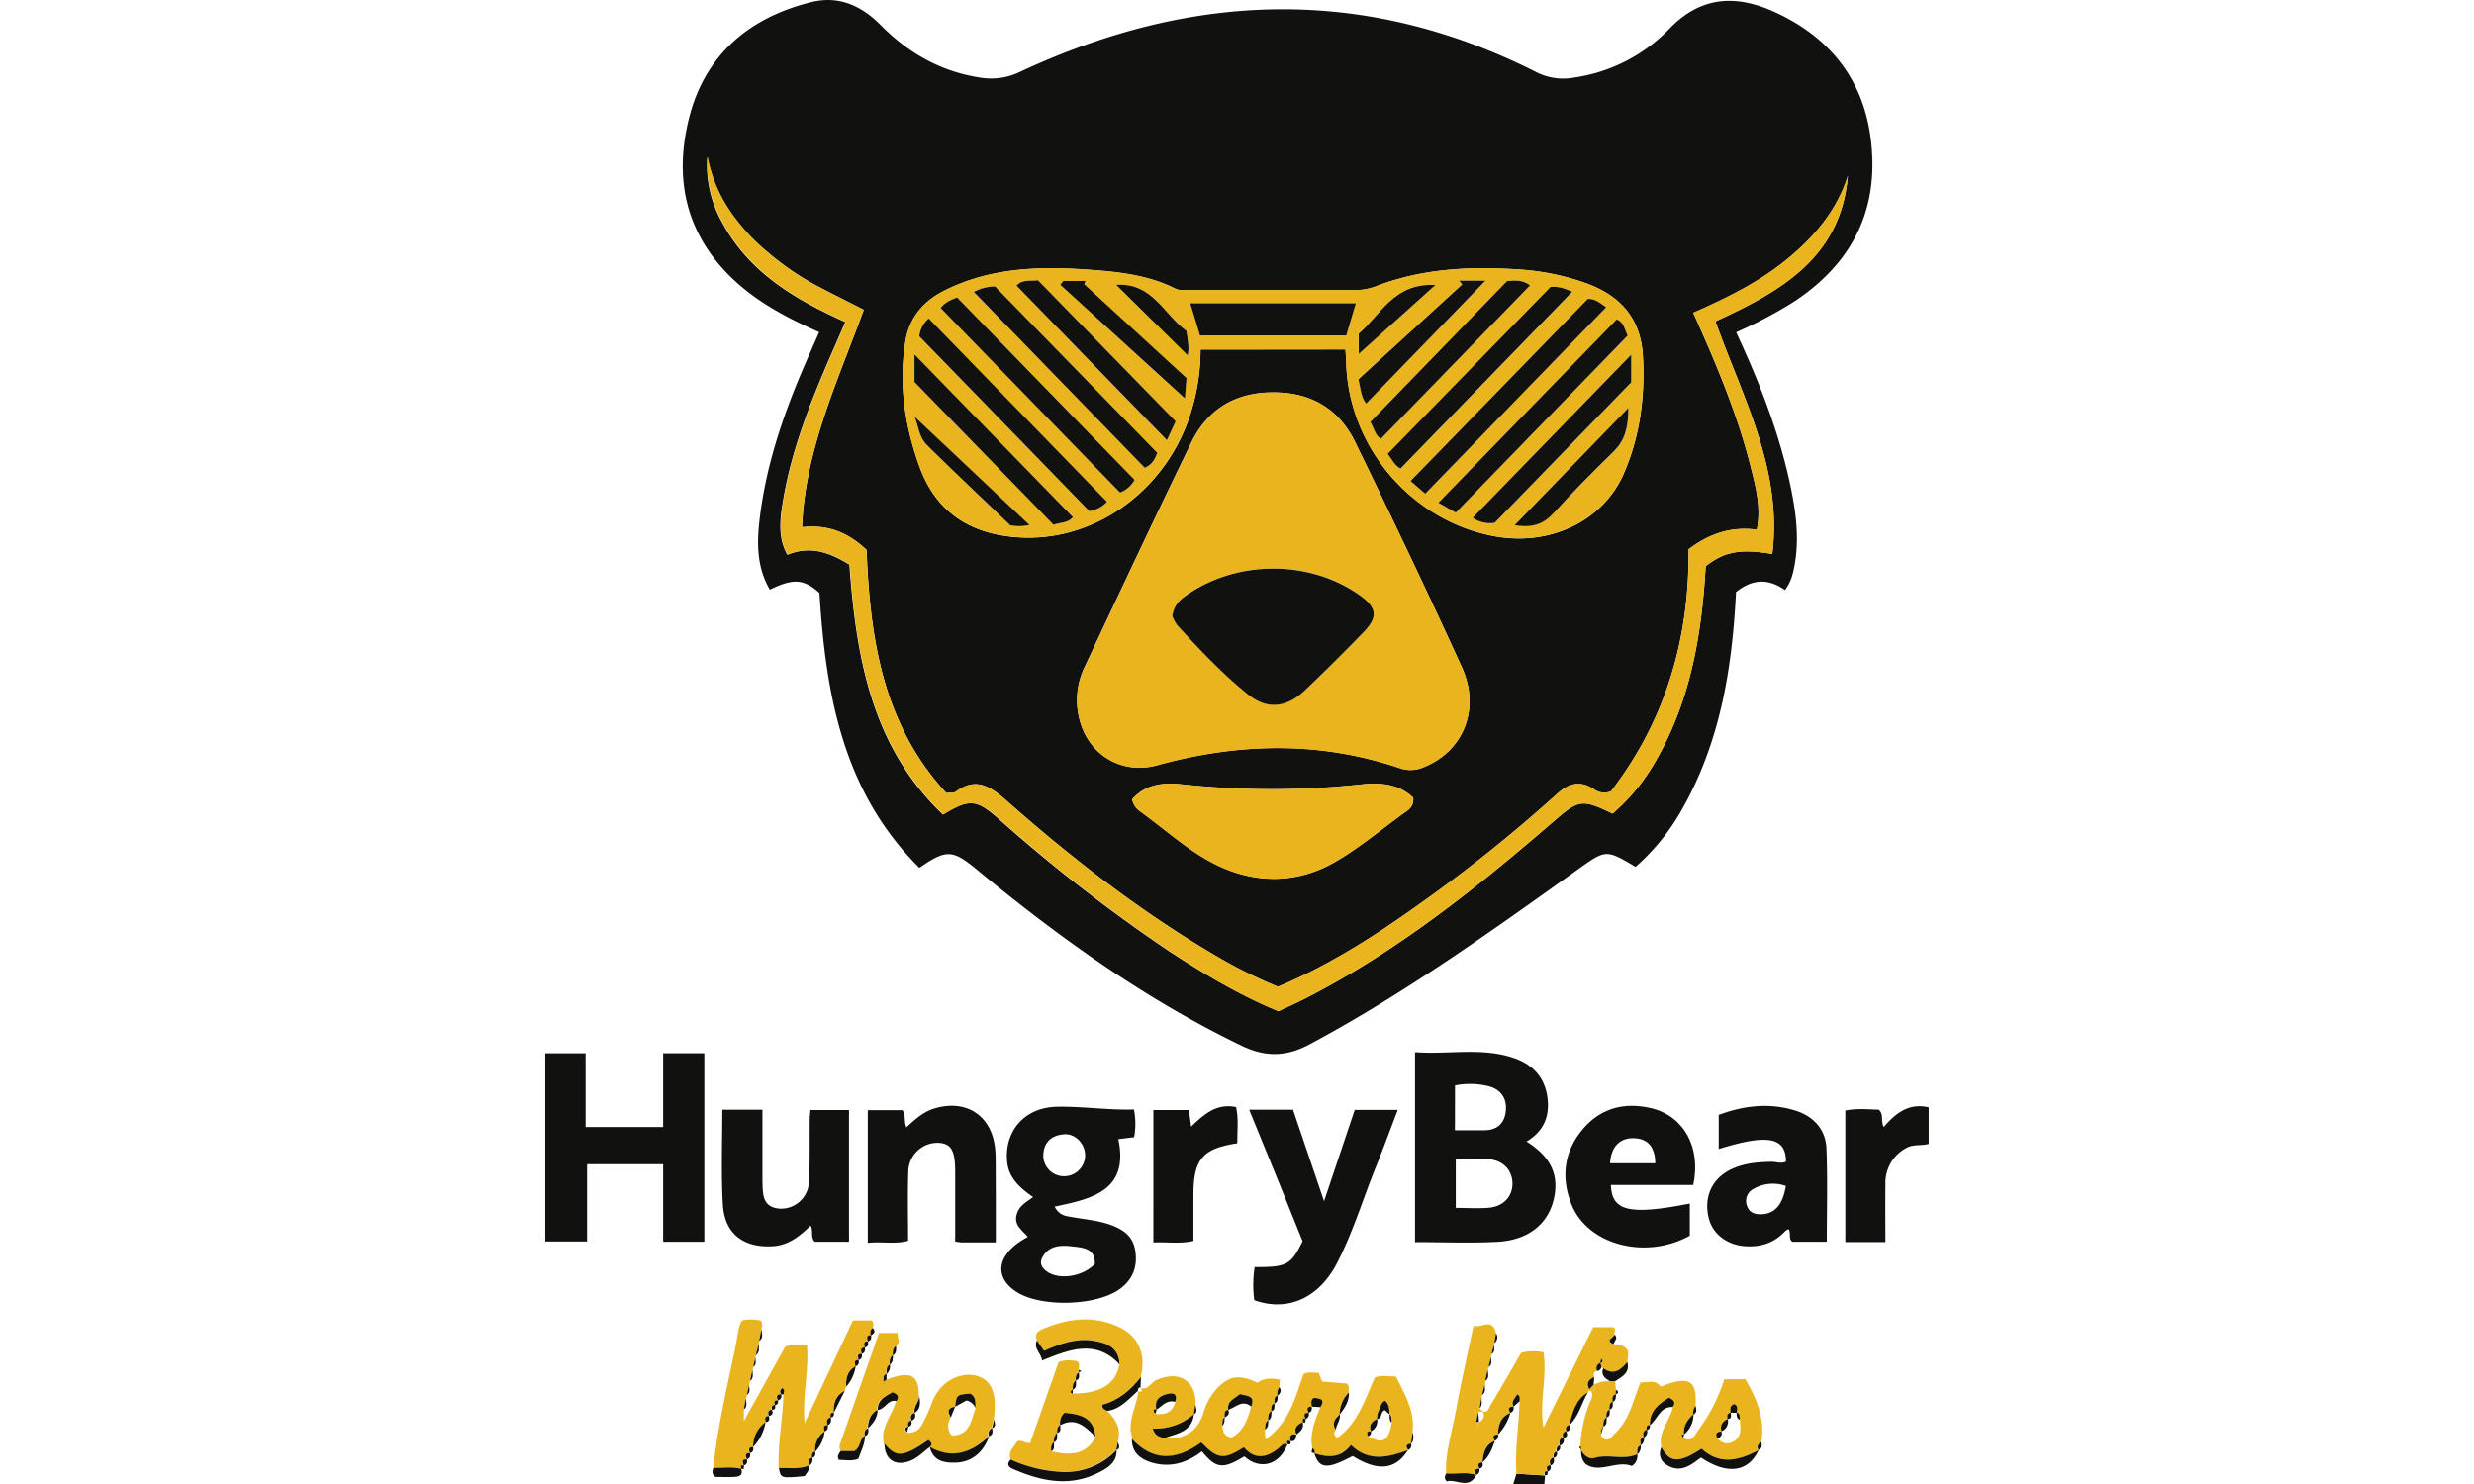
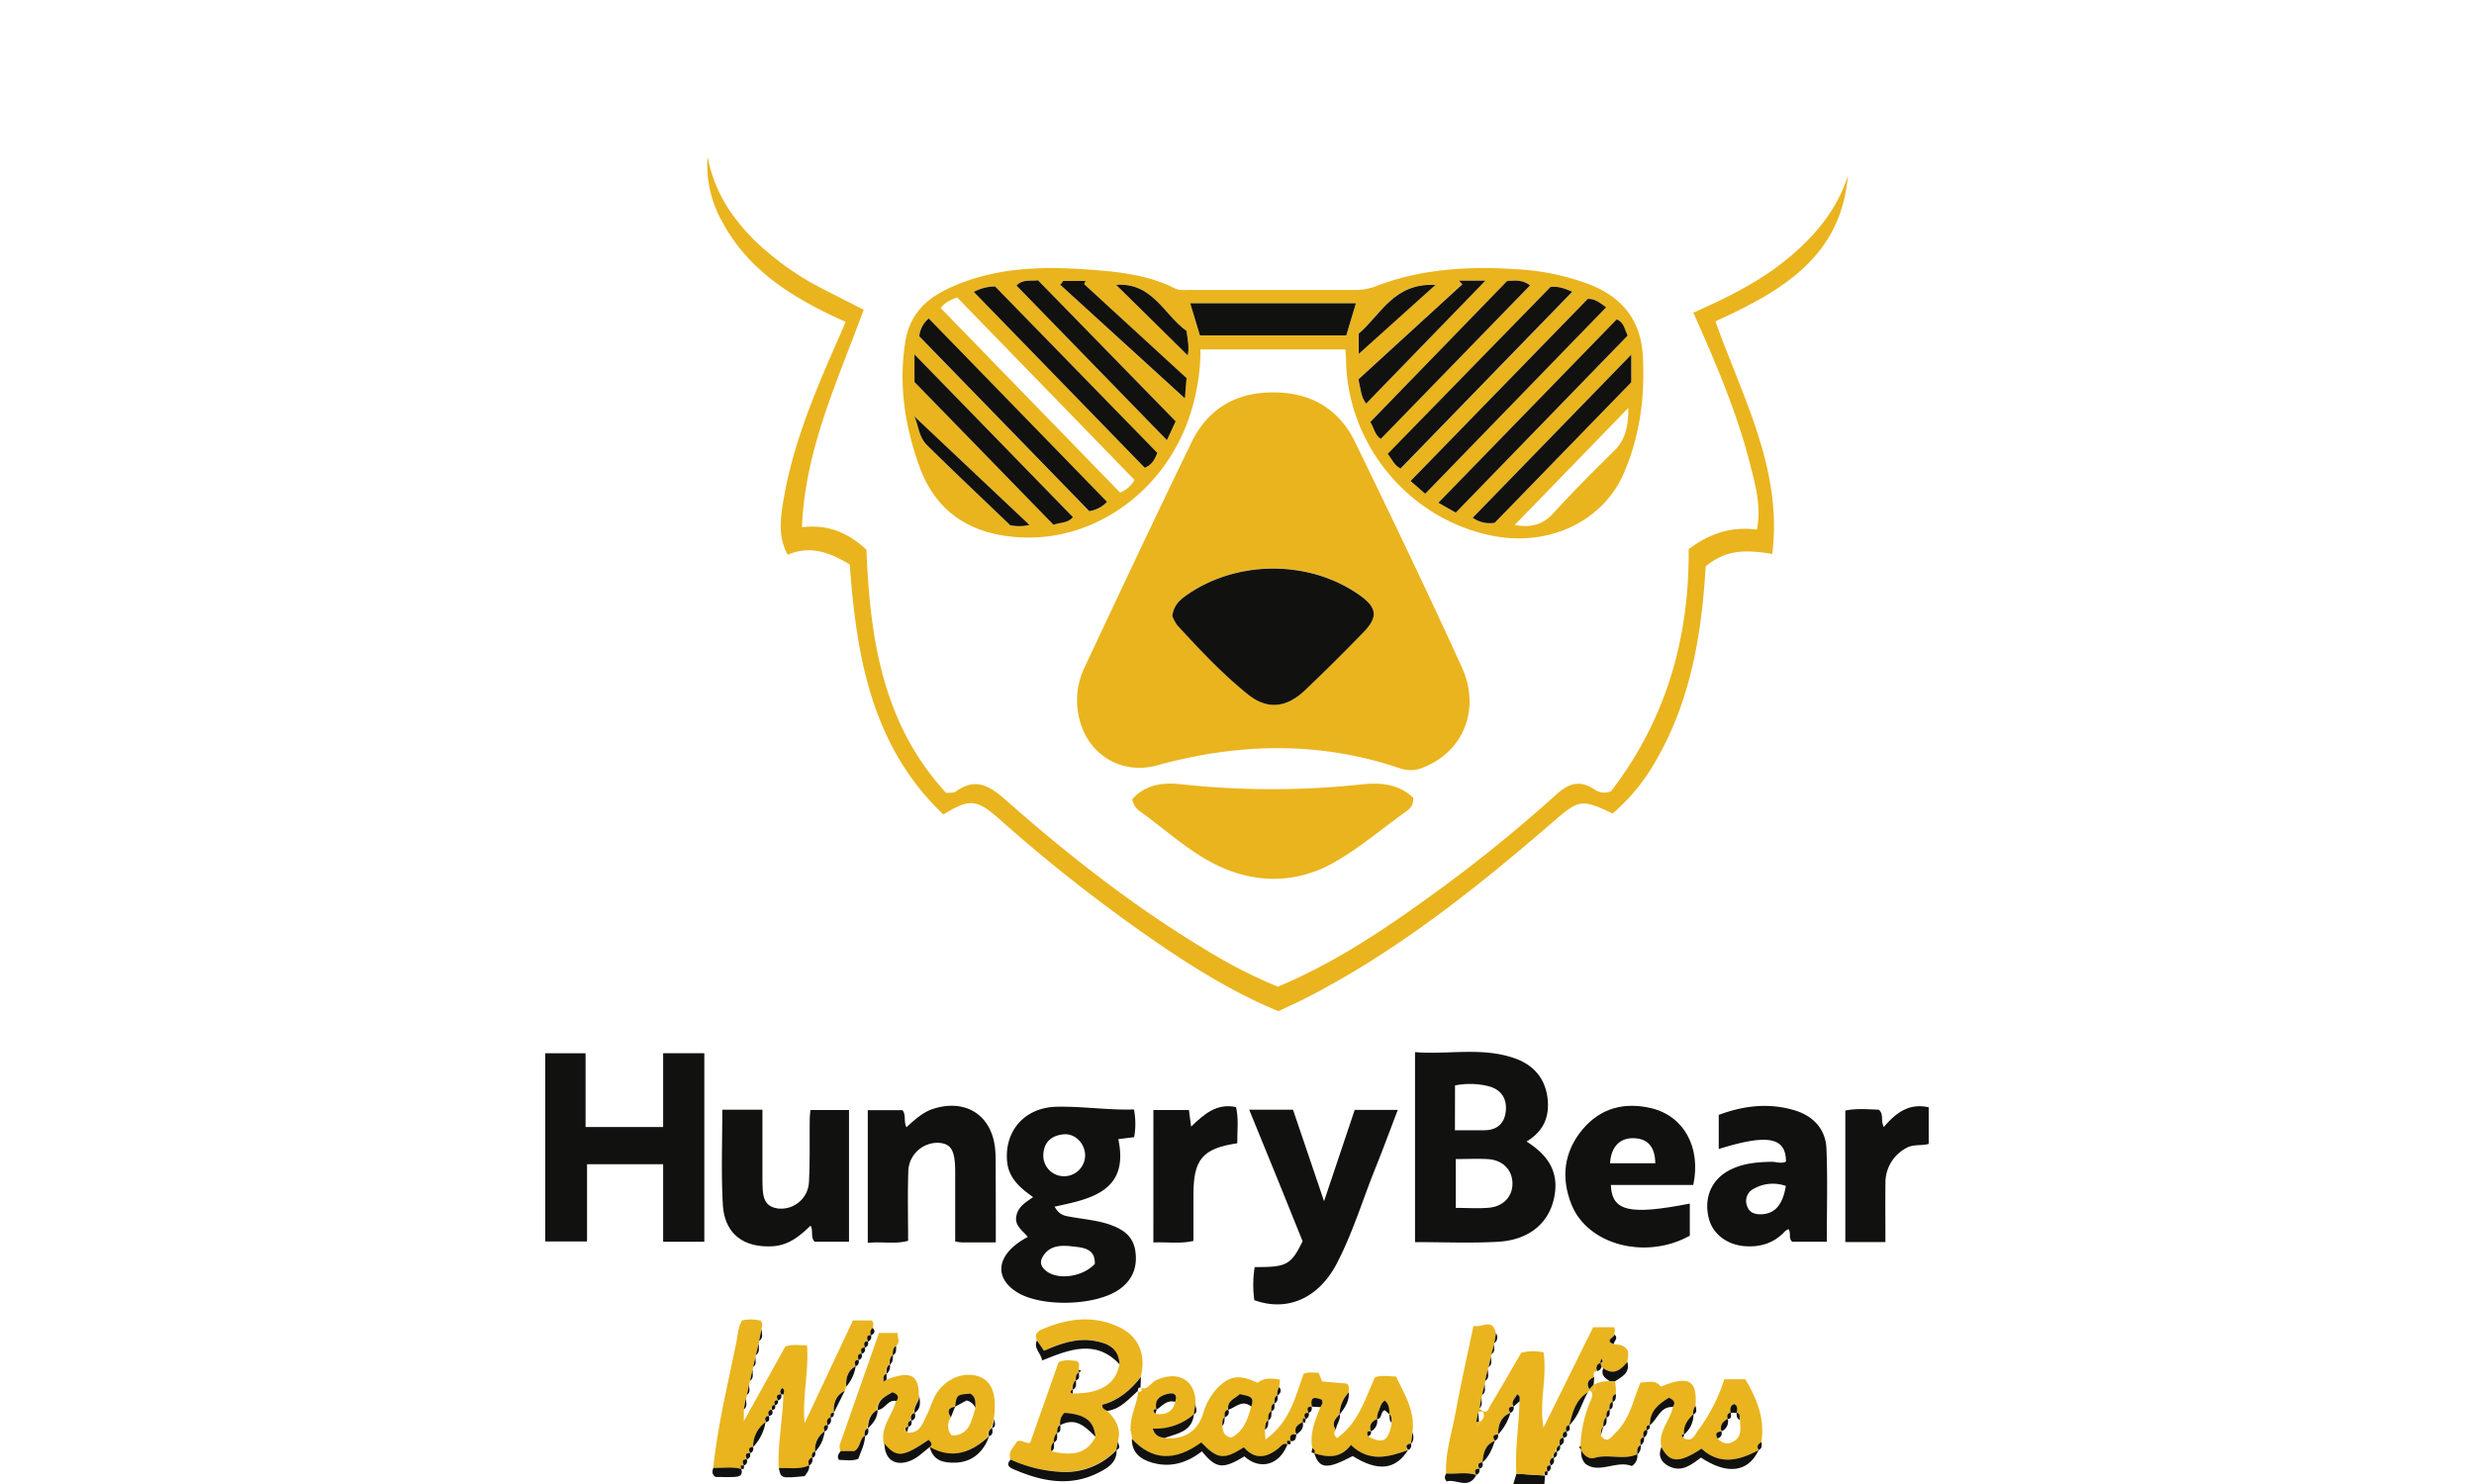
<svg xmlns="http://www.w3.org/2000/svg" viewBox="0 0 445.89 478.4" width="60" height="36">
  <defs>
    <style>.cls-1{fill:#111110;}.cls-2{fill:#e9b41e;}</style>
  </defs>
  <title>HungryBear Gaming</title>
  <g id="Слой_2" data-name="Слой 2">
    <g id="Слой_1-2" data-name="Слой 1">
      <path class="cls-1" d="M322.23,475.67,322,478.4H312l1-3.3Z" />
-       <path class="cls-1" d="M383.82,107.11c7.74,16.64,14.19,33.18,17.74,50.7,1.79,8.84,2.76,17.76.59,26.73a15.23,15.23,0,0,1-2.59,5.68c-5.14-3.64-10.32-3.8-15.79.66-1.21,24.23-5,48.23-17.42,70.06a70.52,70.52,0,0,1-14.95,18.51c-9.59-5.69-9.62-5.56-18.58.82-28,20-56,40.08-86.44,56.38-7.52,4-14.12,4.24-22,.44-31.08-15-58.85-34.93-85.34-56.8-7.72-6.37-9.78-6.59-18.46-.52C96,255.29,90.39,224,88.38,191.16c-5-4.51-8.41-4.8-16-1.08-4.75-8.13-4.13-16.94-2.91-25.61,2.43-17.25,8.27-33.52,15.28-49.39,1.13-2.57,2.26-5.13,3.53-8-10-4.45-19.37-9.32-27.25-16.61C45.23,75.82,41.26,57.58,46.49,37.5S66,5.5,85.94.64c8.67-2.12,16,1.22,22.14,7.43,8.91,9,19.37,15,32.08,16.94a21.31,21.31,0,0,0,12.91-1.87c55.36-25.85,110.86-27.88,166.21.05a19.1,19.1,0,0,0,12.4,1.8A53.16,53.16,0,0,0,362.25,9.31c10.4-10.8,21.88-11.12,34.6-5.15,19.49,9.15,29.79,24.63,30.81,45.91,1,20.62-8.36,36.13-25.39,47.3A145.66,145.66,0,0,1,383.82,107.11Zm-149.46,19.4c-11.68,0-20.8,5.21-26.1,16.08-11.72,24.07-23.07,48.31-34.47,72.53a24.57,24.57,0,0,0-1.55,17c3,11.46,13.82,17.64,25,14.55,26.09-7.2,52.17-7.86,78.08.92a10.49,10.49,0,0,0,7.71-.26c12.85-5.09,18.53-18.77,12.35-32.31-11.1-24.35-22.67-48.5-34.39-72.56C255.72,131.67,246.53,126.37,234.36,126.51Zm23.54-13.86c.09,1.61.2,2.91.24,4.21.72,27.21,21,51,47.65,56,18,3.38,35.26-4.88,41.92-20.4,5.14-12,6.79-24.61,6.06-37.61-.67-12.16-7.22-19.54-18.35-23.54a78.15,78.15,0,0,0-20.94-4.38c-15.72-1.12-31.3-.46-46.25,5.19a18.38,18.38,0,0,1-6.72,1.41c-18,0-36,0-54,0-1.48,0-3.17.17-4.41-.45-8.7-4.39-18.16-5.41-27.6-6.1-16.06-1.18-32-.75-46.85,6.72-6.72,3.39-11.3,8.62-12.55,16.37-2.24,13.84-.21,27.16,4.47,40.23,5.55,15.51,17.41,22.29,33,23,23.46,1,45.2-14.52,53.57-37.5a68.18,68.18,0,0,0,4.07-23.1Zm161.93-56c-3.59,11.4-11,20-20.07,27.32S380.53,96.17,370,100.84c7.31,16.37,14.11,32.29,18.36,49.13,1.69,6.68,3.58,13.45,2.12,20.81-8.65-1.16-15.7,1.52-22,6.32.29,29.28-7.68,55.46-25,78a5.52,5.52,0,0,1-5.5-.67c-4.51-2.9-8.09-2-12,1.61a479,479,0,0,1-42.42,34.13c-14.87,10.71-30.18,20.72-47.4,27.94a154.35,154.35,0,0,1-19.6-9.74c-24.41-14.25-46.63-31.5-67.77-50.16-5.24-4.62-9.9-7.86-16.51-2.95-.57.42-1.6.24-3,.4-20.47-22.16-24.6-49.82-25.71-78.39-6.34-5.89-12.67-8.18-20.79-7.31,1-25.05,11.57-47.27,19.89-70.09C97.09,97,91.74,94.38,86.48,91.56A88.32,88.32,0,0,1,71.73,81.32,63.77,63.77,0,0,1,59.32,67.7a46.77,46.77,0,0,1-7.08-17.14A37.18,37.18,0,0,0,57,71.68c8.67,16.17,23.52,24.88,39.7,32.13-1.09,2.5-2.07,4.78-3.06,7.05-7.24,16.47-14.16,33.07-17.08,51-.92,5.65-1.62,11.5,1.46,17,7.57-3.13,13.84-.6,20,3.16,2.21,29.95,7.15,58.7,30.17,80.6,8.52-5.21,10.8-4.94,18,1.43a516.63,516.63,0,0,0,54.83,42.56C212.36,314,223.91,320.9,236.29,326c3.13-1.48,6-2.76,8.84-4.21,29.28-15,54.8-35.33,79.53-56.71,8.49-7.35,9.26-7.6,19.33-2.79A63.52,63.52,0,0,0,358.07,245c11.17-19.41,14.66-40.81,15.93-62.47,5.94-4.69,11.15-5.71,21.46-3.94,3.37-27.43-9.68-50.67-18.32-75C398.24,93.94,417.64,82.94,419.82,56.64ZM189.17,257.69a5.93,5.93,0,0,0,2.55,3.87c8.1,5.84,15.64,12.85,24.48,17.2,12.42,6.1,25.93,6.27,38.3-.86,7.75-4.47,14.7-10.32,22-15.6,1.57-1.14,3.5-2.13,3.25-5.12-4.47-4.36-10.38-4.95-16.36-4.33a271.43,271.43,0,0,1-58.28,0C199.36,252.2,193.46,252.75,189.17,257.69Z" />
      <path class="cls-1" d="M316.26,368c6.47,4.07,10.2,9.16,9.13,16.73-1.28,9.09-7.87,15-18.39,15.59-8.77.48-17.58.1-26.68.1V339.18c10.76.85,21.5-1.69,32,1.94,5.93,2.05,9.79,6.2,10.67,12.61C323.77,359.67,322,364.55,316.26,368Zm-22.81,5.63v15.76c3.84,0,7.33.26,10.76-.06,4.8-.45,7.73-3.89,7.5-8.21-.21-4.13-3.21-7.14-7.83-7.45C300.46,373.47,297,373.65,293.45,373.65Zm-.27-9.27h9.39c4.17,0,6.59-2.15,7-6.17s-1.47-7-5.67-8.06a25,25,0,0,0-10.69-.22Z" />
      <path class="cls-1" d="M13,363.32h25V339.53H51.27v60.78H38v-25H13.47v24.9H0V339.54H13Z" />
      <path class="cls-1" d="M189.73,357.66a24.09,24.09,0,0,1,.07,8.93l-5.11.64c3.56,16.7-8.68,19.26-20.53,21.75,1.66,3.08,3.78,3,5.69,3.39,4.25.75,8.58,1.08,12.67,2.61s7,3.8,7.66,8.32c.73,5-.77,9.18-5,12.24-7.55,5.5-25.58,6-33.4.86-7.55-4.92-6.06-12.49,3.73-17.63-1.6-2.11-4.4-3.59-3.64-6.94.67-3,3-4.22,5.37-5.92-4.19-2.94-7.94-6.11-8.4-11.63-.8-9.69,5.62-17.3,16.09-17.5C173.17,356.62,181.42,357.92,189.73,357.66ZM174,372.51c0-3.81-3.16-7.17-6.9-6.84-3.91.35-6.42,2.48-6.58,6.66a6.65,6.65,0,0,0,6.38,6.85A6.78,6.78,0,0,0,174,372.51Zm3.12,35c.18-5.25-4-5.32-7.48-5.73-3.7-.44-7.51-.21-9.5,3.72-1,1.95.18,3.54,1.87,4.62C166.07,412.67,173.36,411.44,177.12,407.47Z" />
      <path class="cls-2" d="M247.21,466.86c-.89-4.77.88-9,2.64-13.24.28-.71,1.08-1.32.38-2.43-2-.69-3.87-1.25-3.17,2.27l0,0c-1.75,0-1.45,1-1,2l0,0c-1.72,0-1.57.91-1,2l0,0-.89-.2-.08,1.28,0,0c-1.63.83-3.1,1.75-2,4l0,.06c-1.84-.42-2.17.54-1.88,2.06l0,0c-1-.36-1.29,0-.89.94l0,.08c-1.43-.6-2.1.68-2.9,1.32-3.88,3.09-7.63,3.73-11.11-.35-6.55,4.12-8.46,3.88-13.74-1.58-8.59,6.24-15.81,5.87-22.39-1.15l-.5-2.89,0,.28c-.41-4.53,2.07-8.51,2.44-12.89l-.09.06c.44.2.88.4,1.21-.19-.06-.29-.13-.59-.2-.89l-.1.05c2.36.72,3.19-1.67,4.82-2.44,7.28-3.47,13.07,0,12.84,7.83L209,456l.06-.08a18.73,18.73,0,0,1-13.28,4.64c.81,2.56,2.36,2.71,3.78,3.07,6.35.52,10.58-2.08,12.47-7.92a20,20,0,0,1,4.52-8.17c4-4.08,7.06-4.53,13.05-1.78,2.1-1.68,4.52-1.47,7.19-1-.08.83-.16,1.62-.24,2.41a3.44,3.44,0,0,0-.58,2.79l0-.1c-1.29.49-1.07,1.58-1,2.6l.05-.09c-1.32.48-1,1.6-1,2.6l.05-.1c-1.19.74-1,1.95-1.06,3.09l0-.09c-1.16.71-.88,2-1.09,3l.2,3.16c7.79-5.51,9.58-13.54,12.26-21.06,1.55-.92,3.22-.34,4.88-.46l1.1,2.82,7.91.69c1.11.81.55,1.9.7,2.83a10.3,10.3,0,0,0-3,7.13l.06-.1c-1.41,1.44-2.83,2.88-1.26,5.06-.41.7-1,1.4.41,2.65,6.77-4.75,9-12.43,12.22-19.57,2-.76,4.18-.35,6.79-.27,2.68,5.61,6.21,11.07,5.3,18l-.52,3.77,0-.09c-1.48.15-2,.75-1,2.07l0,0c-6.3,2.27-12.57,4-18.4-1.65-3.4,4.46-7.53,4-11.8,2.7v-.05C248.26,467.68,247.86,467.22,247.21,466.86Zm18.88-5.41c-1.5-.27-1.2.68-1,1.53,4.89,2.67,6.66,1.68,7.75-4.33-.11-1,.18-2.06-.78-2.79l0,.07c0-1.63-.09-3.21-1.47-4.4-1.43.81-1.49,2.43-2.16,3.67a7,7,0,0,0-.37,2.29l0,0c-1.73.81-2.72,2-2,4Zm-69-7c-.24-.05-.6-.24-.7-.14-.63.58-.12,1,.26,1.47,3.16.42,5.53-.47,6.41-3.84.79-1.92,0-3.05-1.91-2.68-2.63.53-4.93,1.75-4.06,5.2Zm23,0c-1.51.32-1.13,1.5-1.14,2.5l.06-.09c-1,.72-.7,1.82-.81,2.8.24,1.61.37,3.3,2.91,3.78,3.93-2,5.3-5.87,6.39-10,1.42-3.71-1.45-3.38-3.68-4-1.61,1.52-4.17,2.11-3.76,5.08Z" />
      <path class="cls-1" d="M226.87,357.74H241l10,29.5,9.88-29.44h13.88c-2.43,6.36-4.69,12.52-7.14,18.6-4.16,10.31-7.35,21-12.51,30.92-5.87,11.25-16,15.66-26.59,11.81a36.67,36.67,0,0,1,.12-10.67c10.33.06,11.68-.65,15.45-8.32-2.77-6.86-5.61-13.94-8.48-21S229.88,365.1,226.87,357.74Z" />
      <path class="cls-1" d="M370,382H343.43c.33,8.51,6,9.8,25.45,6v10.35c-14.1,7.86-32.85,3.06-38.11-10-3.5-8.69-2.48-17.13,3.62-24.35,5.78-6.84,13.46-8.8,22.12-6.74C366.92,359.79,372.57,369.82,370,382ZM357.76,375c-.1-5.23-2.34-7.85-6.71-8.07-4.65-.23-7.55,2.68-7.88,8.07Z" />
      <path class="cls-1" d="M57.07,357.74H70q0,9.61,0,19.22c0,1.33,0,2.67,0,4,.15,3.85-.11,8.06,5.26,8.65A9,9,0,0,0,85,380.94c.34-6.64.17-13.31.24-20,0-1,.13-1.92.22-3.1H97.9V400.3H86.82c-1.42-1.56-.33-3.41-1.3-5.2-3.49,3.4-7.15,6.38-12.29,6.66-9.48.52-15.56-4.18-16-13.67C56.67,378.15,57.07,368.17,57.07,357.74Z" />
      <path class="cls-1" d="M145.21,400.52c-3.94,0-7.41,0-10.88,0a20.17,20.17,0,0,1-2.21-.28c0-7.59,0-15,0-22.46,0-6.92-1.28-9.16-5.46-9.37a9.43,9.43,0,0,0-9.65,9.38c-.25,7.3-.06,14.62-.06,22.21-4.23,1.17-8.48.16-13,.67V357.89h11.16c1.28,1.49.32,3.5,1.29,5.5,2.71-2.44,5.32-4.91,8.85-6,10.45-3.24,18.8,2.28,19.76,13.17.12,1.32.15,2.66.15,4C145.21,383,145.21,391.47,145.21,400.52Z" />
      <path class="cls-1" d="M399.87,374.48c0-7.9-5.89-9-21.67-4.07v-11c8-3,16.27-4,24.66-1.41,5.91,1.85,9.81,6.07,10.06,12.31.4,9.91.11,19.86.11,30h-11.1c-1.34-.94-.35-2.74-1.21-4.08a4.46,4.46,0,0,0-1.13.67c-3.53,3.84-7.95,5.22-13,4.83-5.65-.42-10.21-3.85-11.52-8.72-1.69-6.25.39-12,5.6-15.21,4.41-2.69,9.36-3.15,14.38-3.27C396.64,374.48,398.28,375.25,399.87,374.48Zm0,7.85a12.49,12.49,0,0,0-10.36.88,4.38,4.38,0,0,0-2.19,5.53c.72,2.21,2.56,2.81,4.77,2.7C396.3,391.22,398.82,388.42,399.83,382.33Z" />
      <path class="cls-2" d="M322.23,475.67,313,475.1c-.56-7.84.84-15.6,1-23.41-.09-.7.44-1.54-.82-2.24-.5,1.34-2.13,2.17-1.14,4v0c-1.61,0-1.88.74-1,2h0c-3.15,1.3-3.94,4-4,7l0,0c-1.58.05-1.85.77-1,2h0c-3.17,1.3-3.78,4.05-4,7l0,0c-1.64,0-1.56.91-1,2l0,0c-1.64,0-1.71.83-1,2h0c-3.19-1.09-6.48-.21-9.71-.49-.27-6.86,1.94-13.34,3.14-20,1.64-9.09,3.72-18.11,5.7-27.58,2.54.91,6-2.74,7.22,2.33l-.55,3.2,0,.34-.89,3.22a.5.5,0,0,1-.13.67l-.84,3.51a.46.46,0,0,1-.19.64l-.88,3.84a.86.86,0,0,1-.09.9l-.88,3.58a.54.54,0,0,1-.16.68L301.1,454c2.47,2.76,3-.2,3.8-1.44,3.36-5.52,6.55-11.15,9.65-16.48a15.59,15.59,0,0,1,7.18-.12c1.24,8-1.46,16,0,24.25l16-32.35h6.64c.73.77.19,1.58.16,2.36,0,1.05-3.31,1.84-.25,3.13,1.37.21,2.93-.18,4.47,1.84.55.77.14,2.36,0,3.92-2.11,2.55-4.4,4.38-7.77,2a.87.87,0,0,1-.55-.51l-.35-1.11c.74-.29,1-.7.23-1.42l-.31,1.36a1.72,1.72,0,0,0-.93,2.57l0-.07c-1.21.26-1.34,1.06-1,2.07l0,0c-1.88.79-2.69,2-1.57,4a.49.49,0,0,0,.49.54l0-.07c-.62-.4-.75.18-1,.5-4,2.41-4.9,6.57-6,10.62l0-.06c-1.28.22-1.28,1.08-1,2.06l0-.05c-1.27.22-1.33,1-1,2.05l0-.05c-1.45.39-1.3,1.45-1.07,2.54l0-.09c-1.1.32-1.25,1.12-1.05,2.09l.05-.09c-1.1.32-1.25,1.12-1.05,2.09l.05-.08c-1.49.4-1.41,1.43-1,2.58l0-.06c-1.74,0-1.19,1.12-1,2.06l0,0c-1.11-.32-1.07.35-.95,1.1ZM301,458.34l-.07.11a2.34,2.34,0,0,0,1.54-2.57c-.09-1.13-1-.81-1.75-.68l-.72,3.33.64,1.79Z" />
      <path class="cls-2" d="M92,457l.05-.09c-1.44.42-1.36,1.45-1,2.58l0-.06c-1.74,0-1.19,1.12-1.06,2.06l0-.07A7,7,0,0,0,87,468l0-.1c-1.13.31-1.23,1.14-1,2.1l.05-.09c-1.44.42-1.28,1.48-1.05,2.58l0-.07c-3.16,1.38-6.5.78-9.77.85-.34-8,1.36-15.84,1.52-23.8.1-.73.45-1.52-.49-2-.59.59-.88,1.24-.27,2l0,0c-1.64,0-1.7.84-1,2l0,0c-1.36-.15-1.25.67-1,1.56l0-.05c-1.13,0-1.19.71-1,1.56l0,0c-1.44.11-1.37,1-1,2l0,0c-1.48.11-1.3,1-1,2l0,0a9.6,9.6,0,0,0-4,8l0-.05c-1.65,0-1.46,1-1,2l0,0c-1.83-.07-1.44,1-1,2l0,0c-1.83-.07-1.44,1-1,2l0,0H63l.15,1.08v0c-3-.8-6-.23-9-.31,1.42-13.7,4.7-27.06,7.44-40.52.49-2.39.53-4.93,1.86-7.07a13,13,0,0,1,5.95.07c.91.93.37,1.9.29,2.84l-.79,3.77a.68.68,0,0,1-.11.77l-.94,3.81-.07.42-.8,3.32a.6.6,0,0,1-.21.76l-.8,3.78-.23,1.09L65,449.64a.86.86,0,0,1-.27.9L64,454.37v3.77l13.37-24.05c2.37-.82,4.49-.39,7-.39.63,8.49-1.57,16.63-.78,25.1l15.58-33.14h6c.93.86.51,1.67.39,2.45a1.81,1.81,0,0,0-.53,2.35l0-.06c-1.79,0-1.25,1.09-1,2.06l0-.06c-1.74,0-1.19,1.12-1,2.06l0-.06c-1.74,0-1.19,1.12-1,2.06l0-.06c-1.74,0-1.19,1.12-1,2.06l0-.06c-1.74,0-1.19,1.12-1,2.06l0-.06c-2.66,1.42-3.17,3.84-3.05,6.56l-.47,1.42c-3,1.46-3.73,4-3.53,7.08l0-.08C91.83,455.33,91.9,456.13,92,457Z" />
      <path class="cls-2" d="M342,457l.05-.1c-1.06.78-1.06,1.93-1.07,3.07h0c-.86.76-.66,1.82-.77,2.79,2.08,2.93,3.48.33,4.67-.8,3.18-3,4.79-7.06,6.19-11.15.59-1.7,1.24-3.38,1.89-5.14,2.37.05,4.71-1.09,6.55,1.32,9.07-3.6,11.79-2.14,11.21,6.24A3.58,3.58,0,0,0,370,456l.06-.1c-1.9,1.79-3.32,3.8-3.06,6.59l.06-.07c-1.22.06-.77.57-.29,1.09,2.9,1.73,3.72-1,4.83-2.47A55.79,55.79,0,0,0,380,444.63h6.76c3.71,6.22,6.38,12.71,5.2,20.22-.95.65-1.7,1.37-.88,2.61h0c-6.32,3.44-12.63,4.94-18.42-.44-7.3,4.8-10.28,4.61-12.93-.52-1.17-5,2.8-8.51,3.7-12.91.83-1.13.84-2.09-1.22-3-3.15,2-6.25,4.17-6.16,8.89l0-.06c-1.25-.07-1.17.74-1,1.58l.05-.09c-1.46.4-1.22,1.51-1.07,2.58l.05-.09c-1.63.33-1,1.61-1.08,2.58l0-.1c-1.38.65-1,1.93-1.08,3v-.06c-4.43,2.06-9.23-.18-13.82,1.22-1.68.51-3.68-1-4.5-3a41.7,41.7,0,0,1,2.88-14.49c.49-1.29,1.52-2.64.52-4.16l0,.07c1.63-.09,1.3-1.09,1-2.1l-.08.08a9,9,0,0,1,5.2-1.13h1.69l.27,2.75-.06,1.42.06-.09c-1.41.43-1,1.59-1.06,2.59l0-.1c-1.19.53-1.1,1.57-1,2.6l.06-.1C341.82,454.86,341.95,455.93,342,457Zm40.09-1.56c-1.25.25-1.26,1.11-1,2.09l0-.06c-1.65.86-2.64,2-2,4v0c-1.73.08-2.06.7-1.25,2.29,1.53,1.51,3.2,2.09,5.2.88,2.81-1.7,2.06-4.42,2-6.94-.24-.84.29-2-1.07-2.36l.05.08c.1-1,.49-2.18-.83-2.79-1.46.56-1.3,1.69-1.18,2.82Z" />
      <path class="cls-2" d="M150,470.52c-1.09-2.71,1.25-4.08,2-5.79,1.62-.84,2.69.77,4.29.37l9.17-26c2-.87,4-.55,5.84-.35,1.26.75.52,1.84.66,2.74a5,5,0,0,0,0,.91l.05-.08c-1.11.56-1.09,1.58-1,2.6l.05-.11c-1.07.79-1.13,1.92-1.06,3.1l.05-.1c-.4.47-1.34.94,0,1.4,8.88.09,13.94-3.09,15-9.46-.19-5.35-4-6.87-8.32-7.58-5.63-.93-10.8,1-16,3.22l-2.3-3.32c-.66-1.71-.06-2.78,1.59-3.49,8.21-3.54,16.53-4.73,24.9-.78,6.37,3,8.81,8.9,7,16-3.29,4.31-7.27,7.69-12.48,9-.06,1.49,1,1.5,1.59,2,2.86,2.65,4.63,5.7,3.55,9.78l-.6,2.84.05-.08a22.57,22.57,0,0,1-17.33,7.11A44.79,44.79,0,0,1,150,470.52ZM166,459.36c-1.12.56-1.08,1.58-1,2.6l0-.11A3.78,3.78,0,0,0,164,465l.06-.11a2.88,2.88,0,0,0-.85,3c7.5,1.68,11.53.34,14.16-4.72-.56-5.09-3.16-7.11-10-7.7a4.31,4.31,0,0,0-1.38,4Z" />
      <path class="cls-2" d="M103,463l.05-.1c-1.91,1-1.19,3.65-3.46,4.94H95.21a3.17,3.17,0,0,1,0-2.88c4.08-11.73,8.21-23.44,12.36-35.26h6.05c-.32,1.38,1.09,2.84-.56,4.2-1.11.77-1.1,1.93-1.06,3.09l0-.09c-1.16.76-1.06,1.94-1.05,3.09l0-.09c-1.23.72-1.07,1.91-1.06,3.06l0-.06c-1.28.5-.92,1.6-1,2.56l-.29.38.26-.4,1-.63c7.76-3,10.5-1.7,10.55,5,.21,2.08-2,3.54-1.46,5.71l0-.07c-1.38.43-1.46,1.39-1,2.55l0-.07c-1.21.25-1.32,1.07-1,2.07l0-.06c-1.62.23-1,1.07-.5,1.87,4.32.48,5.19-3,6.6-5.81,1.11-2.2,1.73-4.67,3-6.72,3.18-5,9-7.2,13.67-5.55q6.5,2.3,4.84,13.65l-.73,3.12.06-.1a1.85,1.85,0,0,0-1,2.6l0,0c-5.62,5.27-11.78,7.66-19.14,3.55l0,0c1.2-1,.18-1.6-.39-2.3-8.32,5.68-10.37,5.85-14.22,1.2-1.26-5.3,2.68-9.12,3.89-13.72.83-1.25.6-2.16-1.32-2.82-2.08,1.27-4.74,2.24-4.75,5.7l0,0c-2.41,1.27-3.07,3.47-3.13,6l.05-.09C102.72,460.83,102.91,461.91,103,463Zm29.07-9.47c-2.45.35-2.42,1.68-1.34,3.41a4.62,4.62,0,0,0,.3,5.82c5.82,0,6.26-4.86,7.62-8.83,0-1.74.23-3.58-1.67-4.65-4.33.32-4.38.36-4.87,4.19Z" />
      <path class="cls-1" d="M196,357.85h11.45l.71,5.34c4.09-3.93,8.15-7.62,14.48-6.3.89,3.82.35,7.77.39,11.67-11.24,1.67-14.17,5.19-14.13,16.8,0,4.81,0,9.62,0,14.69-4.31,1-8.54.28-12.91.48Z" />
      <path class="cls-1" d="M431.92,400.42H419V358c3.79-.75,7.38-.36,10.77-.28,1.74,1.5.53,3.41,1.63,5.6,3.77-4.41,8-7.84,14.47-6.35v11.78c-2.23.7-5,0-7.31,1.38a12.65,12.65,0,0,0-6.63,11.49C431.85,387.75,431.92,393.87,431.92,400.42Z" />
      <path class="cls-1" d="M189.06,463.84c6.58,7,13.8,7.39,22.39,1.15,5.28,5.46,7.2,5.7,13.74,1.58,3.49,4.08,7.23,3.44,11.11.35.8-.64,1.47-1.92,2.9-1.32-2.49,6.69-8.84,8.48-13.88,3.9-6.91,4.2-9.12,4-13.68-1.63-4.77,3.71-10.12,5.38-16.11,3.64C191.77,470.41,189,468.23,189.06,463.84Z" />
      <path class="cls-1" d="M150,470.52a44.79,44.79,0,0,0,16.8,4,22.57,22.57,0,0,0,17.33-7.11c.17,4-2.76,5.77-5.67,7.26-9.42,4.82-18.64,2.85-27.74-1.12C149.1,472.86,148.68,471.89,150,470.52Z" />
      <path class="cls-1" d="M359.72,466.49c2.65,5.13,5.62,5.32,12.93.52,5.8,5.38,12.1,3.88,18.42.44-3.32,7.2-10.15,8.09-18.6,2.43-3.08,2.3-6.16,4.89-10.34,2.79C359.65,471.41,358.52,469.33,359.72,466.49Z" />
      <path class="cls-1" d="M247.85,468.52c4.27,1.29,8.39,1.76,11.8-2.7,5.83,5.67,12.1,3.91,18.4,1.65-4,6.39-9.72,7-17.81,1.92C251.94,473.74,249.53,473.58,247.85,468.52Z" />
      <path class="cls-1" d="M158.46,432.12l2.3,3.32c5.18-2.27,10.36-4.15,16-3.22,4.32.71,8.12,2.23,8.32,7.58-7.72-8.22-16.19-4.73-24.95-1.22C159.84,436.18,157.25,434.76,158.46,432.12Z" />
      <path class="cls-1" d="M333.63,467c.82,2.06,2.82,3.56,4.5,3,4.59-1.39,9.39.85,13.82-1.22a3.82,3.82,0,0,1-1.77,3.83c-4.85-2-10.59,2.66-15-.76-1.58-1.92-1.26-3.3-1.35-4.61,0-.33-.07-.66-.1-1C332.89,466.48,333.41,466.76,333.63,467Z" />
      <path class="cls-1" d="M123.94,466.48c7.36,4.12,13.52,1.72,19.14-3.55-1.8,5.28-5.63,8.4-10.74,8.58C128.5,471.65,125,471,123.94,466.48Z" />
      <path class="cls-1" d="M109.32,465.37c3.85,4.64,5.9,4.47,14.22-1.2.57.7,1.59,1.29.39,2.3-2.23,1.7-4.17,3.84-7,4.71C112.43,472.6,109.38,470.27,109.32,465.37Z" />
      <path class="cls-1" d="M181.09,454.85c-.59-.48-1.65-.49-1.59-2,5.21-1.34,9.2-4.72,12.48-9l-.13,3.54.1-.05c-.95-.22-.86.54-1,1.07l.09-.06C188,451,185.45,454.27,181.09,454.85Z" />
      <path class="cls-1" d="M199.57,463.6c-1.42-.35-3-.51-3.78-3.07a18.73,18.73,0,0,0,13.28-4.64C208.46,461.61,203.61,462.09,199.57,463.6Z" />
      <path class="cls-1" d="M75.3,473.25c3.28-.07,6.61.53,9.77-.85.19,1.46-.74,2.43-1.48,3.47C75.92,476.6,75.92,476.6,75.3,473.25Z" />
      <path class="cls-1" d="M95.21,467.8h4.38c2.27-1.29,1.55-4,3.46-4.94,0,2.69-1.31,5-2.16,7.43-2.17.84-4.27.33-6.25.33C93.87,469.31,94.68,468.59,95.21,467.8Z" />
      <path class="cls-1" d="M54.17,473.22c3,.08,6-.48,9,.31.71,2.2-.78,2.53-2.33,2.6-2.1.09-4.22,0-6,0C53.49,475.08,53.88,474.15,54.17,473.22Z" />
      <path class="cls-1" d="M356,459.46c-.09-4.72,3-6.93,6.16-8.89,2.06.93,2.05,1.88,1.22,3C359.24,453.39,358.52,457.53,356,459.46Z" />
      <path class="cls-1" d="M344.79,445.28H343.1c-1.56-1-3-2-2.13-4.22,3.37,2.41,5.66.58,7.77-2C349.7,442.61,347,443.81,344.79,445.28Z" />
      <path class="cls-1" d="M290.36,475c3.23.28,6.52-.6,9.71.49-2.52,4.92-6.56,1.11-9.53,2.08C289.46,476.38,290.08,475.69,290.36,475Z" />
      <path class="cls-1" d="M330,459.48c1.07-4.06,2-8.21,6-10.62C334,452.35,333.15,456.56,330,459.48Z" />
      <path class="cls-1" d="M107.13,454.53c0-3.46,2.67-4.43,4.75-5.7,1.92.66,2.14,1.56,1.32,2.82C110.41,451,109.54,454.38,107.13,454.53Z" />
      <path class="cls-1" d="M67,466.47a9.6,9.6,0,0,1,4-8A15.1,15.1,0,0,1,67,466.47Z" />
      <path class="cls-1" d="M307.06,462.46c.07-3.06.86-5.72,4-7A16.75,16.75,0,0,1,307.06,462.46Z" />
      <path class="cls-1" d="M302.06,471.46c.22-3,.83-5.73,4-7C305.22,467.06,304.19,469.58,302.06,471.46Z" />
      <path class="cls-1" d="M93,455.46c-.19-3,.56-5.62,3.53-7.08Z" />
      <path class="cls-1" d="M247.06,453.46c-.7-3.52,1.18-3,3.17-2.27.69,1.11-.1,1.71-.38,2.43Z" />
      <path class="cls-1" d="M87,468a7,7,0,0,1,3.05-6.57A11.24,11.24,0,0,1,87,468Z" />
      <path class="cls-1" d="M367,462.46c-.27-2.79,1.15-4.8,3.06-6.59A8.31,8.31,0,0,1,367,462.46Z" />
      <path class="cls-1" d="M97,447c-.12-2.71.39-5.13,3.05-6.56A12.64,12.64,0,0,1,97,447Z" />
      <path class="cls-1" d="M104,460.47c.06-2.51.71-4.7,3.13-6C107.14,457,105.72,458.82,104,460.47Z" />
      <path class="cls-1" d="M256,456a10.3,10.3,0,0,1,3-7.13C259.13,451.69,257.71,453.89,256,456Z" />
      <path class="cls-1" d="M119.06,455.48c-.54-2.17,1.67-3.63,1.46-5.71C120.8,451.87,121.28,454,119.06,455.48Z" />
      <path class="cls-1" d="M254.81,460.93c-1.57-2.18-.15-3.62,1.26-5.06C256.46,457.76,254.91,459.17,254.81,460.93Z" />
      <path class="cls-1" d="M312.07,453.46c-1-1.83.64-2.66,1.14-4,1.27.7.73,1.54.82,2.24Z" />
      <path class="cls-1" d="M344.31,433.33c-3.07-1.29.24-2.08.25-3.13C346,431.36,344.48,432.29,344.31,433.33Z" />
      <path class="cls-1" d="M242.1,462.43c-1.05-2.22.42-3.13,2-4C244.64,460.39,243.45,461.45,242.1,462.43Z" />
      <path class="cls-1" d="M301.1,454l.66-3.64C301.65,451.58,302.27,452.94,301.1,454Z" />
      <path class="cls-1" d="M305.86,433l.55-3.2A2.29,2.29,0,0,1,305.86,433Z" />
      <path class="cls-1" d="M68.91,432.31l.79-3.77C69.79,429.87,70.41,431.31,68.91,432.31Z" />
      <path class="cls-1" d="M67.86,436.9l.94-3.81C68.79,434.43,69.26,435.9,67.86,436.9Z" />
      <path class="cls-1" d="M279,465.46l.52-3.77C279.84,463,280.1,464.34,279,465.46Z" />
      <path class="cls-1" d="M240.18,464.55c-.28-1.52,0-2.48,1.88-2.06C241.92,463.62,241.84,464.81,240.18,464.55Z" />
      <path class="cls-1" d="M66,445.18l.8-3.78C66.73,442.7,67.38,444.16,66,445.18Z" />
      <path class="cls-1" d="M301.92,449.67l.88-3.58C302.66,447.32,303.4,448.77,301.92,449.67Z" />
      <path class="cls-1" d="M302.89,445.19l.88-3.84C303.72,442.69,304.5,444.21,302.89,445.19Z" />
      <path class="cls-1" d="M64,454.37l.69-3.83C64.59,451.83,65.42,453.3,64,454.37Z" />
      <path class="cls-1" d="M209,456l.51-3.2C209.61,453.87,210.54,455.12,209,456Z" />
      <path class="cls-1" d="M184,467.48l.6-2.84C184.58,465.61,185.81,466.86,184,467.48Z" />
      <path class="cls-1" d="M304.93,436.53l.89-3.22C305.7,434.43,306.31,435.76,304.93,436.53Z" />
      <path class="cls-1" d="M144,460.46l.73-3.12C144.6,458.41,145.69,459.76,144,460.46Z" />
      <path class="cls-1" d="M67,440.64l.8-3.32C67.57,438.44,68.39,439.81,67,440.64Z" />
      <path class="cls-1" d="M304,440.71l.84-3.51C304.72,438.41,305.42,439.82,304,440.71Z" />
      <path class="cls-1" d="M65,449.64l.74-3.37C65.59,447.41,66.39,448.77,65,449.64Z" />
      <path class="cls-1" d="M340.22,462.69c.11-1-.09-2,.77-2.79Z" />
      <polygon class="cls-1" points="188.6 461.23 188.56 460.95 188.67 460.96 188.6 461.23" />
      <path class="cls-1" d="M105,430.46a1.81,1.81,0,0,1,.53-2.35C106.52,429.15,106.12,429.88,105,430.46Z" />
      <path class="cls-1" d="M104,432.47c-.21-1-.75-2.1,1-2.06C105.21,431.34,105,432.11,104,432.47Z" />
      <path class="cls-1" d="M103,434.47c-.15-.94-.7-2.08,1-2.06C104.21,433.34,104,434.11,103,434.47Z" />
      <path class="cls-1" d="M102,436.47c-.15-.94-.7-2.08,1-2.06C103.21,435.34,103,436.11,102,436.47Z" />
      <path class="cls-1" d="M112,436.95c0-1.17-.05-2.32,1.06-3.09C113.07,435,113.33,436.26,112,436.95Z" />
      <path class="cls-1" d="M101,438.47c-.15-.94-.7-2.08,1-2.06C102.21,437.34,102,438.11,101,438.47Z" />
      <path class="cls-1" d="M111,439.94c0-1.15-.11-2.33,1.05-3.09C112.06,438,112.11,439.18,111,439.94Z" />
      <path class="cls-1" d="M100,440.47c-.15-.94-.7-2.08,1-2.06C101.21,439.34,101,440.11,100,440.47Z" />
      <path class="cls-1" d="M110,442.91c0-1.15-.17-2.34,1.06-3.06A3.11,3.11,0,0,1,110,442.91Z" />
      <path class="cls-1" d="M246,455.46c-.42-1.06-.72-2.07,1-2C247.15,454.31,247.06,455.12,246,455.46Z" />
      <path class="cls-1" d="M171,445c-.06-1-.08-2,1-2.6C171.94,443.32,172.52,444.56,171,445Z" />
      <path class="cls-1" d="M300.06,475.46c-.68-1.19-.61-2,1-2C301.21,474.34,301,475.11,300.06,475.46Z" />
      <path class="cls-1" d="M109,445.41c0-1-.32-2.07,1-2.56q0,1,0,1.91l-1,.63Z" />
      <path class="cls-1" d="M329.07,461.48c-.25-1-.25-1.84,1-2.06C330.16,460.31,330.56,461.36,329.07,461.48Z" />
      <path class="cls-1" d="M170,448c-.06-1.18,0-2.31,1.06-3.1C171,446,171.47,447.31,170,448Z" />
      <path class="cls-1" d="M76.06,449.47c-.61-.77-.31-1.41.27-2,.94.47.58,1.26.49,2l-.38.07Z" />
      <path class="cls-1" d="M236,449.95a3.44,3.44,0,0,1,.58-2.79C237.44,448.32,236.92,449.18,236,449.95Z" />
-       <path class="cls-1" d="M345,449.45l.06-1.42c.22.16.56.27.64.48C345.9,449.1,345.49,449.33,345,449.45Z" />
      <path class="cls-1" d="M75.05,451.46c-.67-1.19-.61-2,1-2C76.25,450.36,76.09,451.13,75.05,451.46Z" />
      <path class="cls-1" d="M234,455c0-1-.27-2.12,1-2.6C235,453.34,235.36,454.5,234,455Z" />
      <path class="cls-1" d="M343,454.45c-.05-1-.14-2.07,1-2.6C344.06,452.87,344.3,454,343,454.45Z" />
      <path class="cls-1" d="M91,459.47c-.32-1.13-.4-2.16,1-2.58C92.23,457.95,92.21,458.94,91,459.47Z" />
      <path class="cls-1" d="M235,452.45c0-1-.25-2.11,1-2.6C236.09,450.89,236.18,451.92,235,452.45Z" />
      <path class="cls-1" d="M341,459.92c0-1.14,0-2.29,1.07-3.07C342,458,342.37,459.27,341,459.92Z" />
      <path class="cls-1" d="M344,452c0-1-.35-2.16,1.06-2.59C345.05,450.37,345.2,451.44,344,452Z" />
      <path class="cls-1" d="M231.93,460.86c.21-1.06-.07-2.3,1.09-3C233,459,233.16,460.17,231.93,460.86Z" />
      <path class="cls-1" d="M90,461.46c-.14-.94-.68-2.08,1.06-2.06C91.21,460.34,91,461.12,90,461.46Z" />
      <path class="cls-1" d="M245.06,457.46c-.55-1.13-.7-2.05,1-2A1.62,1.62,0,0,1,245.06,457.46Z" />
      <path class="cls-1" d="M103,463c-.09-1-.27-2.14,1.08-2.58C104.19,461.44,104.32,462.5,103,463Z" />
      <path class="cls-1" d="M143.05,463a1.85,1.85,0,0,1,1-2.6C144.15,461.4,144.44,462.51,143.05,463Z" />
      <path class="cls-1" d="M233,457.95c0-1.15-.13-2.35,1.06-3.09C234,456,234.27,457.24,233,457.95Z" />
      <path class="cls-1" d="M71.07,458.47c-.28-1-.45-1.93,1-2C72.28,457.38,72.42,458.3,71.07,458.47Z" />
      <path class="cls-1" d="M328.08,463.48c-.31-1-.24-1.83,1-2.05C329.43,462.44,329.64,463.4,328.08,463.48Z" />
      <path class="cls-1" d="M354,463.46c-.15-1.07-.4-2.18,1.07-2.58A2.13,2.13,0,0,1,354,463.46Z" />
      <path class="cls-1" d="M306.05,464.45c-.82-1.26-.55-2,1-2A1.63,1.63,0,0,1,306.05,464.45Z" />
      <path class="cls-1" d="M118.05,458c-.42-1.17-.33-2.12,1-2.55C119.42,456.53,119.34,457.5,118.05,458Z" />
      <path class="cls-1" d="M342,457c0-1-.17-2.09,1.06-2.59C343,455.36,343.41,456.53,342,457Z" />
      <path class="cls-1" d="M327,466c-.23-1.09-.38-2.16,1.07-2.54A1.74,1.74,0,0,1,327,466Z" />
      <path class="cls-1" d="M353,465.95c.09-1-.55-2.25,1.08-2.58A2.35,2.35,0,0,1,353,465.95Z" />
      <path class="cls-1" d="M278.08,467.44c-1-1.32-.51-1.92,1-2.07C279.18,466.27,279.08,467.07,278.08,467.44Z" />
      <path class="cls-1" d="M391.06,467.46c-.81-1.25-.07-2,.88-2.61C392.1,465.87,392.28,466.9,391.06,467.46Z" />
      <path class="cls-1" d="M66,468.46c-.43-1.07-.62-2,1-2C67.21,467.33,67,468.11,66,468.46Z" />
      <path class="cls-1" d="M351.94,468.9c.08-1.11-.3-2.39,1.08-3A3.16,3.16,0,0,1,351.94,468.9Z" />
      <path class="cls-1" d="M72.07,456.47c-.33-1-.4-1.91,1-2C73.49,455.5,73.3,456.25,72.07,456.47Z" />
      <path class="cls-1" d="M65,470.46c-.41-1.06-.8-2.11,1-2C66.21,469.34,66,470.11,65,470.46Z" />
      <path class="cls-1" d="M370,456a3.58,3.58,0,0,1,.73-2.8C370.91,454.21,371.41,455.33,370,456Z" />
      <path class="cls-1" d="M64,472.46c-.41-1.06-.8-2.11,1-2C65.21,471.34,65,472.11,64,472.46Z" />
      <path class="cls-1" d="M85,472.47c-.23-1.1-.39-2.17,1.05-2.58A2.15,2.15,0,0,1,85,472.47Z" />
      <path class="cls-1" d="M324,472.47c-.37-1.15-.45-2.18,1-2.58C325.26,471,325.21,471.94,324,472.47Z" />
      <path class="cls-1" d="M301.06,473.46c-.54-1.12-.61-2,1-2C302.31,472.4,302.15,473.16,301.06,473.46Z" />
      <path class="cls-1" d="M311.05,455.45c-.85-1.28-.58-2,1-2A1.59,1.59,0,0,1,311.05,455.45Z" />
      <path class="cls-1" d="M323,474.47c-.15-.94-.7-2.08,1-2.06C324.21,473.34,324,474.11,323,474.47Z" />
      <path class="cls-1" d="M172,442.44a5,5,0,0,1,0-.91l.76.44Z" />
      <path class="cls-1" d="M247.21,466.86c.65.37,1.05.83.64,1.61l-.87-.24Z" />
      <path class="cls-1" d="M355,461c-.12-.84-.2-1.65,1-1.58C356.1,460.17,355.95,460.83,355,461Z" />
      <path class="cls-1" d="M244.11,458.51l.08-1.28.89.2-.15,1.18Z" />
      <path class="cls-1" d="M74,453c-.22-.89-.33-1.71,1-1.56C75.14,452.2,74.95,452.82,74,453Z" />
      <path class="cls-1" d="M86,470c-.19-1-.09-1.79,1-2.1C87.12,468.77,87.15,469.66,86,470Z" />
      <path class="cls-1" d="M325,470c-.2-1,0-1.77,1.05-2.09C326.19,468.81,326.14,469.66,325,470Z" />
      <path class="cls-1" d="M239.24,465.52c-.4-1-.11-1.3.89-.94C240.46,465.49,240.16,465.8,239.24,465.52Z" />
      <path class="cls-1" d="M116.58,461.78c-.49-.8-1.12-1.63.5-1.87Z" />
      <path class="cls-1" d="M170,449.26c-1.34-.47-.4-.93,0-1.4Z" />
      <path class="cls-1" d="M366.77,463.48c-.48-.52-.93-1,.29-1.09Z" />
      <path class="cls-1" d="M63.13,473.51,63,472.43h1.09l-.14,1.17Z" />
      <path class="cls-1" d="M92,457c-.13-.84-.19-1.64,1-1.59C93.1,456.16,93,456.82,92,457Z" />
      <path class="cls-1" d="M326,468c-.2-1,0-1.77,1.05-2.09C327.19,466.81,327.14,467.66,326,468Z" />
      <path class="cls-1" d="M117,460c-.27-1-.16-1.82,1-2.07C118.2,458.82,118.14,459.66,117,460Z" />
      <path class="cls-1" d="M322.13,475.52c-.12-.74-.16-1.42.95-1.1l-.14,1.18Z" />
      <path class="cls-1" d="M73.08,454.48c-.19-.86-.13-1.55,1-1.56C74.14,453.69,74.3,454.53,73.08,454.48Z" />
      <path class="cls-2" d="M234.36,126.51c12.17-.14,21.36,5.16,26.64,16,11.72,24.06,23.29,48.21,34.39,72.56,6.18,13.54.5,27.22-12.35,32.31a10.49,10.49,0,0,1-7.71.26c-25.91-8.78-52-8.12-78.08-.92-11.2,3.09-22-3.09-25-14.55a24.57,24.57,0,0,1,1.55-17c11.4-24.22,22.76-48.46,34.47-72.53C213.55,131.72,222.68,126.53,234.36,126.51Zm-32.27,72a13.37,13.37,0,0,0,1.6,3c7.2,7.86,14.5,15.64,22.82,22.33,6.12,4.93,12.29,4.41,18.37-1.37,6.4-6.08,12.64-12.33,18.8-18.65,4.86-5,4.42-8-1.36-12.1-16.21-11.4-39.7-11.25-55.88.3C204.33,193.56,202.59,195.23,202.09,198.56Z" />
      <path class="cls-2" d="M257.89,112.65H211.18a68.18,68.18,0,0,1-4.07,23.1c-8.37,23-30.11,38.55-53.57,37.5-15.56-.7-27.42-7.47-33-23-4.68-13.07-6.71-26.39-4.47-40.23,1.25-7.76,5.83-13,12.55-16.37,14.83-7.47,30.79-7.9,46.85-6.72,9.44.69,18.9,1.71,27.6,6.1,1.23.62,2.93.45,4.41.45,18,0,36,0,54,0a18.38,18.38,0,0,0,6.72-1.41c15-5.65,30.53-6.31,46.25-5.19a78.15,78.15,0,0,1,20.94,4.38c11.13,4,17.67,11.38,18.35,23.54.72,13-.92,25.62-6.06,37.61-6.66,15.52-23.89,23.78-41.92,20.4-26.69-5-46.93-28.8-47.65-56C258.1,115.56,258,114.26,257.89,112.65ZM211,108.12h47.18l3.09-10.35H207.91Zm-21.1,46.58L132.75,95.88c-2.13.83-3.93,1.56-5.31,3.41l57.82,59.5A9,9,0,0,0,189.93,154.7Zm93.68,4.48,58.31-60.11c-2.15-1.5-3.51-2.79-5.92-2.71l-57.13,58.72Zm9.83,6.08,55.38-57c-1-2.19-1.18-4.32-3.5-5.26l-57.49,59.14Zm-112.38-3.48-57.47-59.1a8.7,8.7,0,0,0-3.05,5.75l54.79,56.37A10,10,0,0,0,181.06,161.78ZM324,92.49l-52.42,53.83c1.45,1.93,2.13,3.7,4.12,4.76l55.35-57C328.65,93.05,326.84,92.27,324,92.49ZM197.27,146,145,92.36a14.65,14.65,0,0,0-6.87,1.75l55.09,56.7C195.51,149.83,196.38,148.3,197.27,146ZM119,123.15l44.8,46c2.29-.81,4.56-.41,6.28-2.45L119,114.25Zm231-8.82-51.1,52.59a9.52,9.52,0,0,0,7.09,1.62l44-45.29ZM317.39,92c-2.53-1.91-4.85-1.51-7.36-1.37L265.91,136c1.23,1.94,1.36,4.07,3.37,5.47ZM203.18,135.83,158.81,90.36c-2.62.36-4.87-.44-6.93,1.7l48.48,49.84ZM173.7,91.61l.44-1H167L166,91.82l40,36.54c.29-.55.19-2.86.63-6.45Zm90.85,38.5L303,90.47H294.5l1,1.2-33.45,30.6C262.83,125.52,262.85,127.8,264.56,130.11ZM149.84,169.31a14,14,0,0,0,6.22-.07l-37.19-35.08c1.41,2.48,1.3,6.51,4.19,9.37C131.58,151.95,140.3,160.16,149.84,169.31ZM349.07,131.5l-36.64,37.75c5.76,1,9.35-.36,12.61-3.94,6.25-6.87,12.84-13.44,19.46-20C348.11,141.81,349.06,137.56,349.07,131.5ZM184,91.83l23.06,22.73c.52-2.28.1-4.86-.42-7.92C199.49,101.56,195.79,91,184,91.83Zm102.87,0c-13.56-.68-17.63,9.73-24.72,15.69v6.54Z" />
      <path class="cls-2" d="M419.82,56.64c-2.19,26.31-21.58,37.3-42.68,46.95,8.63,24.34,21.69,47.59,18.32,75-10.31-1.77-15.52-.75-21.46,3.94-1.27,21.67-4.75,43.07-15.93,62.47A63.52,63.52,0,0,1,344,262.26c-10.07-4.81-10.83-4.56-19.33,2.79-24.73,21.39-50.25,41.7-79.53,56.71-2.81,1.44-5.71,2.72-8.84,4.21-12.38-5.07-23.93-11.93-35.15-19.39A516.63,516.63,0,0,1,146.31,264c-7.24-6.37-9.52-6.64-18-1.43-23-21.9-28-50.65-30.17-80.6-6.2-3.76-12.47-6.29-20-3.16-3.08-5.5-2.38-11.35-1.46-17,2.92-17.9,9.84-34.5,17.08-51,1-2.27,2-4.55,3.06-7.05-16.18-7.25-31-16-39.7-32.13a37.18,37.18,0,0,1-4.8-21.12A46.77,46.77,0,0,0,59.32,67.7,63.77,63.77,0,0,0,71.73,81.32,88.32,88.32,0,0,0,86.48,91.56c5.26,2.82,10.62,5.46,16.15,8.29-8.32,22.82-18.92,45-19.89,70.09,8.12-.88,14.45,1.41,20.79,7.31,1.11,28.58,5.24,56.24,25.71,78.39,1.43-.17,2.45,0,3-.4,6.61-4.91,11.27-1.68,16.51,2.95,21.14,18.65,43.36,35.9,67.77,50.16a154.35,154.35,0,0,0,19.6,9.74c17.21-7.22,32.52-17.22,47.4-27.94A479,479,0,0,0,326,256c3.93-3.58,7.51-4.51,12-1.61a5.52,5.52,0,0,0,5.5.67c17.32-22.52,25.28-48.7,25-78,6.34-4.8,13.39-7.48,22-6.32,1.46-7.36-.43-14.13-2.12-20.81-4.25-16.84-11.06-32.76-18.36-49.13,10.49-4.66,20.77-9.65,29.71-16.88S416.23,68,419.82,56.64Z" />
      <path class="cls-2" d="M189.17,257.69c4.3-4.94,10.19-5.49,15.91-4.85a271.43,271.43,0,0,0,58.28,0c6-.62,11.89,0,16.36,4.33.25,3-1.68,4-3.25,5.12-7.27,5.28-14.23,11.13-22,15.6-12.37,7.13-25.88,7-38.3.86-8.84-4.34-16.37-11.36-24.48-17.2A5.93,5.93,0,0,1,189.17,257.69Z" />
      <path class="cls-1" d="M227.53,453.44c-2.87-2.41-5,.28-7.43,1.05-.41-3,2.15-3.56,3.76-5.08C226.07,450.07,228.94,449.73,227.53,453.44Z" />
      <path class="cls-1" d="M203,451.93c-2.68-.79-4.14,1.32-6,2.52-.86-3.46,1.43-4.68,4.06-5.2C203,448.88,203.83,450,203,451.93Z" />
      <path class="cls-1" d="M272.06,455.92l-1.47-1.3c-1.46.33-.74,2.73-2.52,2.86a7,7,0,0,1,.37-2.29c.67-1.23.73-2.86,2.16-3.67C272,452.72,272.08,454.3,272.06,455.92Z" />
      <path class="cls-1" d="M268.1,457.44a3.71,3.71,0,0,1-2,4C265.38,459.42,266.37,458.24,268.1,457.44Z" />
      <path class="cls-1" d="M219,456.85c-.16,1,.07,2-.81,2.8C218.33,458.67,218,457.57,219,456.85Z" />
      <path class="cls-1" d="M272.79,458.65c-.91-.75-.52-1.86-.78-2.79C273,456.59,272.68,457.68,272.79,458.65Z" />
      <path class="cls-1" d="M220.11,454.44c.57,1.27-.08,2-1.14,2.5C219,455.94,218.61,454.76,220.11,454.44Z" />
      <path class="cls-1" d="M266.09,461.45a1.18,1.18,0,0,1-1,1.53C264.88,462.13,264.59,461.18,266.09,461.45Z" />
      <path class="cls-1" d="M197.07,454.44l-.44,1.33c-.38-.44-.89-.89-.26-1.47C196.47,454.21,196.83,454.39,197.07,454.44Z" />
      <path class="cls-1" d="M338.08,443.92l-.19,2.49.08-.08-1.46,1.56C335.39,445.92,336.2,444.71,338.08,443.92Z" />
      <path class="cls-1" d="M300,458.53l.72-3.33.21,3.24.07-.11Z" />
      <path class="cls-1" d="M340,439.39l.31-1.36c.72.72.51,1.13-.24,1.42Z" />
      <path class="cls-1" d="M340.42,440.56a1.65,1.65,0,0,1-1.36,1.41,1.72,1.72,0,0,1,.93-2.57l.08.05Z" />
      <path class="cls-2" d="M336.51,447.89l1.46-1.56c.33,1,.65,2-1,2.1A.49.49,0,0,1,336.51,447.89Z" />
      <path class="cls-2" d="M300,458.53l1-.19-.36,2Z" />
      <path class="cls-1" d="M381.1,457.42a3.44,3.44,0,0,1-2,4C378.46,459.46,379.45,458.28,381.1,457.42Z" />
      <path class="cls-1" d="M384,455.44l-2,0c-.13-1.12-.28-2.26,1.18-2.82C384.53,453.26,384.13,454.4,384,455.44Z" />
      <path class="cls-1" d="M379.08,461.48c.34,1.17-.25,1.84-1.25,2.28C377,462.18,377.35,461.57,379.08,461.48Z" />
      <path class="cls-1" d="M382.08,455.39c0,.88.47,2-1,2.09C380.82,456.5,380.82,455.64,382.08,455.39Z" />
      <path class="cls-1" d="M385,457.71c-1.14-.43-1-1.43-1.07-2.36C385.34,455.69,384.81,456.87,385,457.71Z" />
      <path class="cls-1" d="M177.35,463.16c-3.2-3.06-6.28-6.46-11.37-3.71a4.31,4.31,0,0,1,1.38-4C174.18,456,176.79,458.06,177.35,463.16Z" />
      <path class="cls-1" d="M164,464.84c-.12,1.06.32,2.28-.85,3A2.87,2.87,0,0,1,164,464.84Z" />
      <path class="cls-1" d="M166,459.36c-.1,1,.49,2.2-1,2.6C164.95,460.93,164.91,459.92,166,459.36Z" />
      <path class="cls-1" d="M165,461.85c-.19,1.09.47,2.47-1.06,3.1A3.78,3.78,0,0,1,165,461.85Z" />
      <path class="cls-1" d="M138.64,453.9a4.09,4.09,0,0,0-2.86-2.43l-3.68,2c.49-3.83.54-3.88,4.87-4.2C138.88,450.32,138.63,452.16,138.64,453.9Z" />
      <path class="cls-1" d="M132.07,453.5l-1.34,3.41C129.64,455.17,129.61,453.85,132.07,453.5Z" />
      <path class="cls-1" d="M109,445.39l-.26.4.29-.38Z" />
      <path class="cls-1" d="M202.09,198.56c.49-3.33,2.24-5,4.34-6.5,16.18-11.56,39.67-11.7,55.88-.3,5.78,4.06,6.22,7.1,1.36,12.1-6.15,6.33-12.4,12.57-18.8,18.65-6.08,5.78-12.24,6.29-18.37,1.37-8.32-6.69-15.62-14.48-22.82-22.33A13.37,13.37,0,0,1,202.09,198.56Z" />
      <path class="cls-1" d="M211,108.12l-3.12-10.35h53.38l-3.09,10.35Z" />
-       <path class="cls-1" d="M189.93,154.7a9,9,0,0,1-4.67,4.1L127.44,99.3c1.38-1.85,3.18-2.59,5.31-3.41Z" />
      <path class="cls-1" d="M283.6,159.17l-4.73-4.1L336,96.35c2.41-.08,3.76,1.22,5.92,2.71Z" />
      <path class="cls-1" d="M293.44,165.26l-5.61-3.17,57.49-59.14c2.32.94,2.5,3.08,3.5,5.26Z" />
      <path class="cls-1" d="M181.06,161.78a10,10,0,0,1-5.73,3l-54.79-56.37a8.7,8.7,0,0,1,3.05-5.75Z" />
      <path class="cls-1" d="M324,92.49c2.8-.23,4.61.56,7,1.56l-55.35,57c-2-1.06-2.67-2.82-4.12-4.76Z" />
      <path class="cls-1" d="M197.27,146c-.89,2.28-1.76,3.81-4.06,4.8l-55.09-56.7A14.65,14.65,0,0,1,145,92.36Z" />
      <path class="cls-1" d="M119,123.15v-8.9l51.08,52.47c-1.71,2-4,1.63-6.28,2.45Z" />
      <path class="cls-1" d="M350,114.33v8.91l-44,45.29a9.52,9.52,0,0,1-7.09-1.62Z" />
      <path class="cls-1" d="M317.39,92l-48.11,49.5c-2-1.4-2.14-3.53-3.37-5.47L310,90.6C312.54,90.46,314.86,90.06,317.39,92Z" />
      <path class="cls-1" d="M203.18,135.83l-2.82,6.07L151.88,92.06c2.06-2.14,4.31-1.35,6.93-1.7Z" />
      <path class="cls-1" d="M173.7,91.61l33,30.3c-.45,3.59-.34,5.91-.63,6.45L166,91.82l.94-1.24h7.18Z" />
      <path class="cls-1" d="M264.56,130.11c-1.71-2.31-1.73-4.58-2.47-7.83l33.45-30.6-1-1.2H303Z" />
      <path class="cls-1" d="M149.84,169.31c-9.54-9.16-18.26-17.37-26.78-25.79-2.89-2.86-2.77-6.89-4.19-9.37l37.19,35.08A14,14,0,0,1,149.84,169.31Z" />
-       <path class="cls-1" d="M349.07,131.5c0,6.05-1,10.31-4.58,13.86-6.62,6.52-13.21,13.08-19.46,20-3.26,3.58-6.84,4.94-12.61,3.94Z" />
      <path class="cls-1" d="M184,91.83c11.76-.83,15.46,9.73,22.64,14.82.52,3.06.94,5.64.42,7.92Z" />
      <path class="cls-1" d="M286.9,91.85l-24.72,22.23v-6.54C269.27,101.58,273.34,91.17,286.9,91.85Z" />
    </g>
  </g>
</svg>